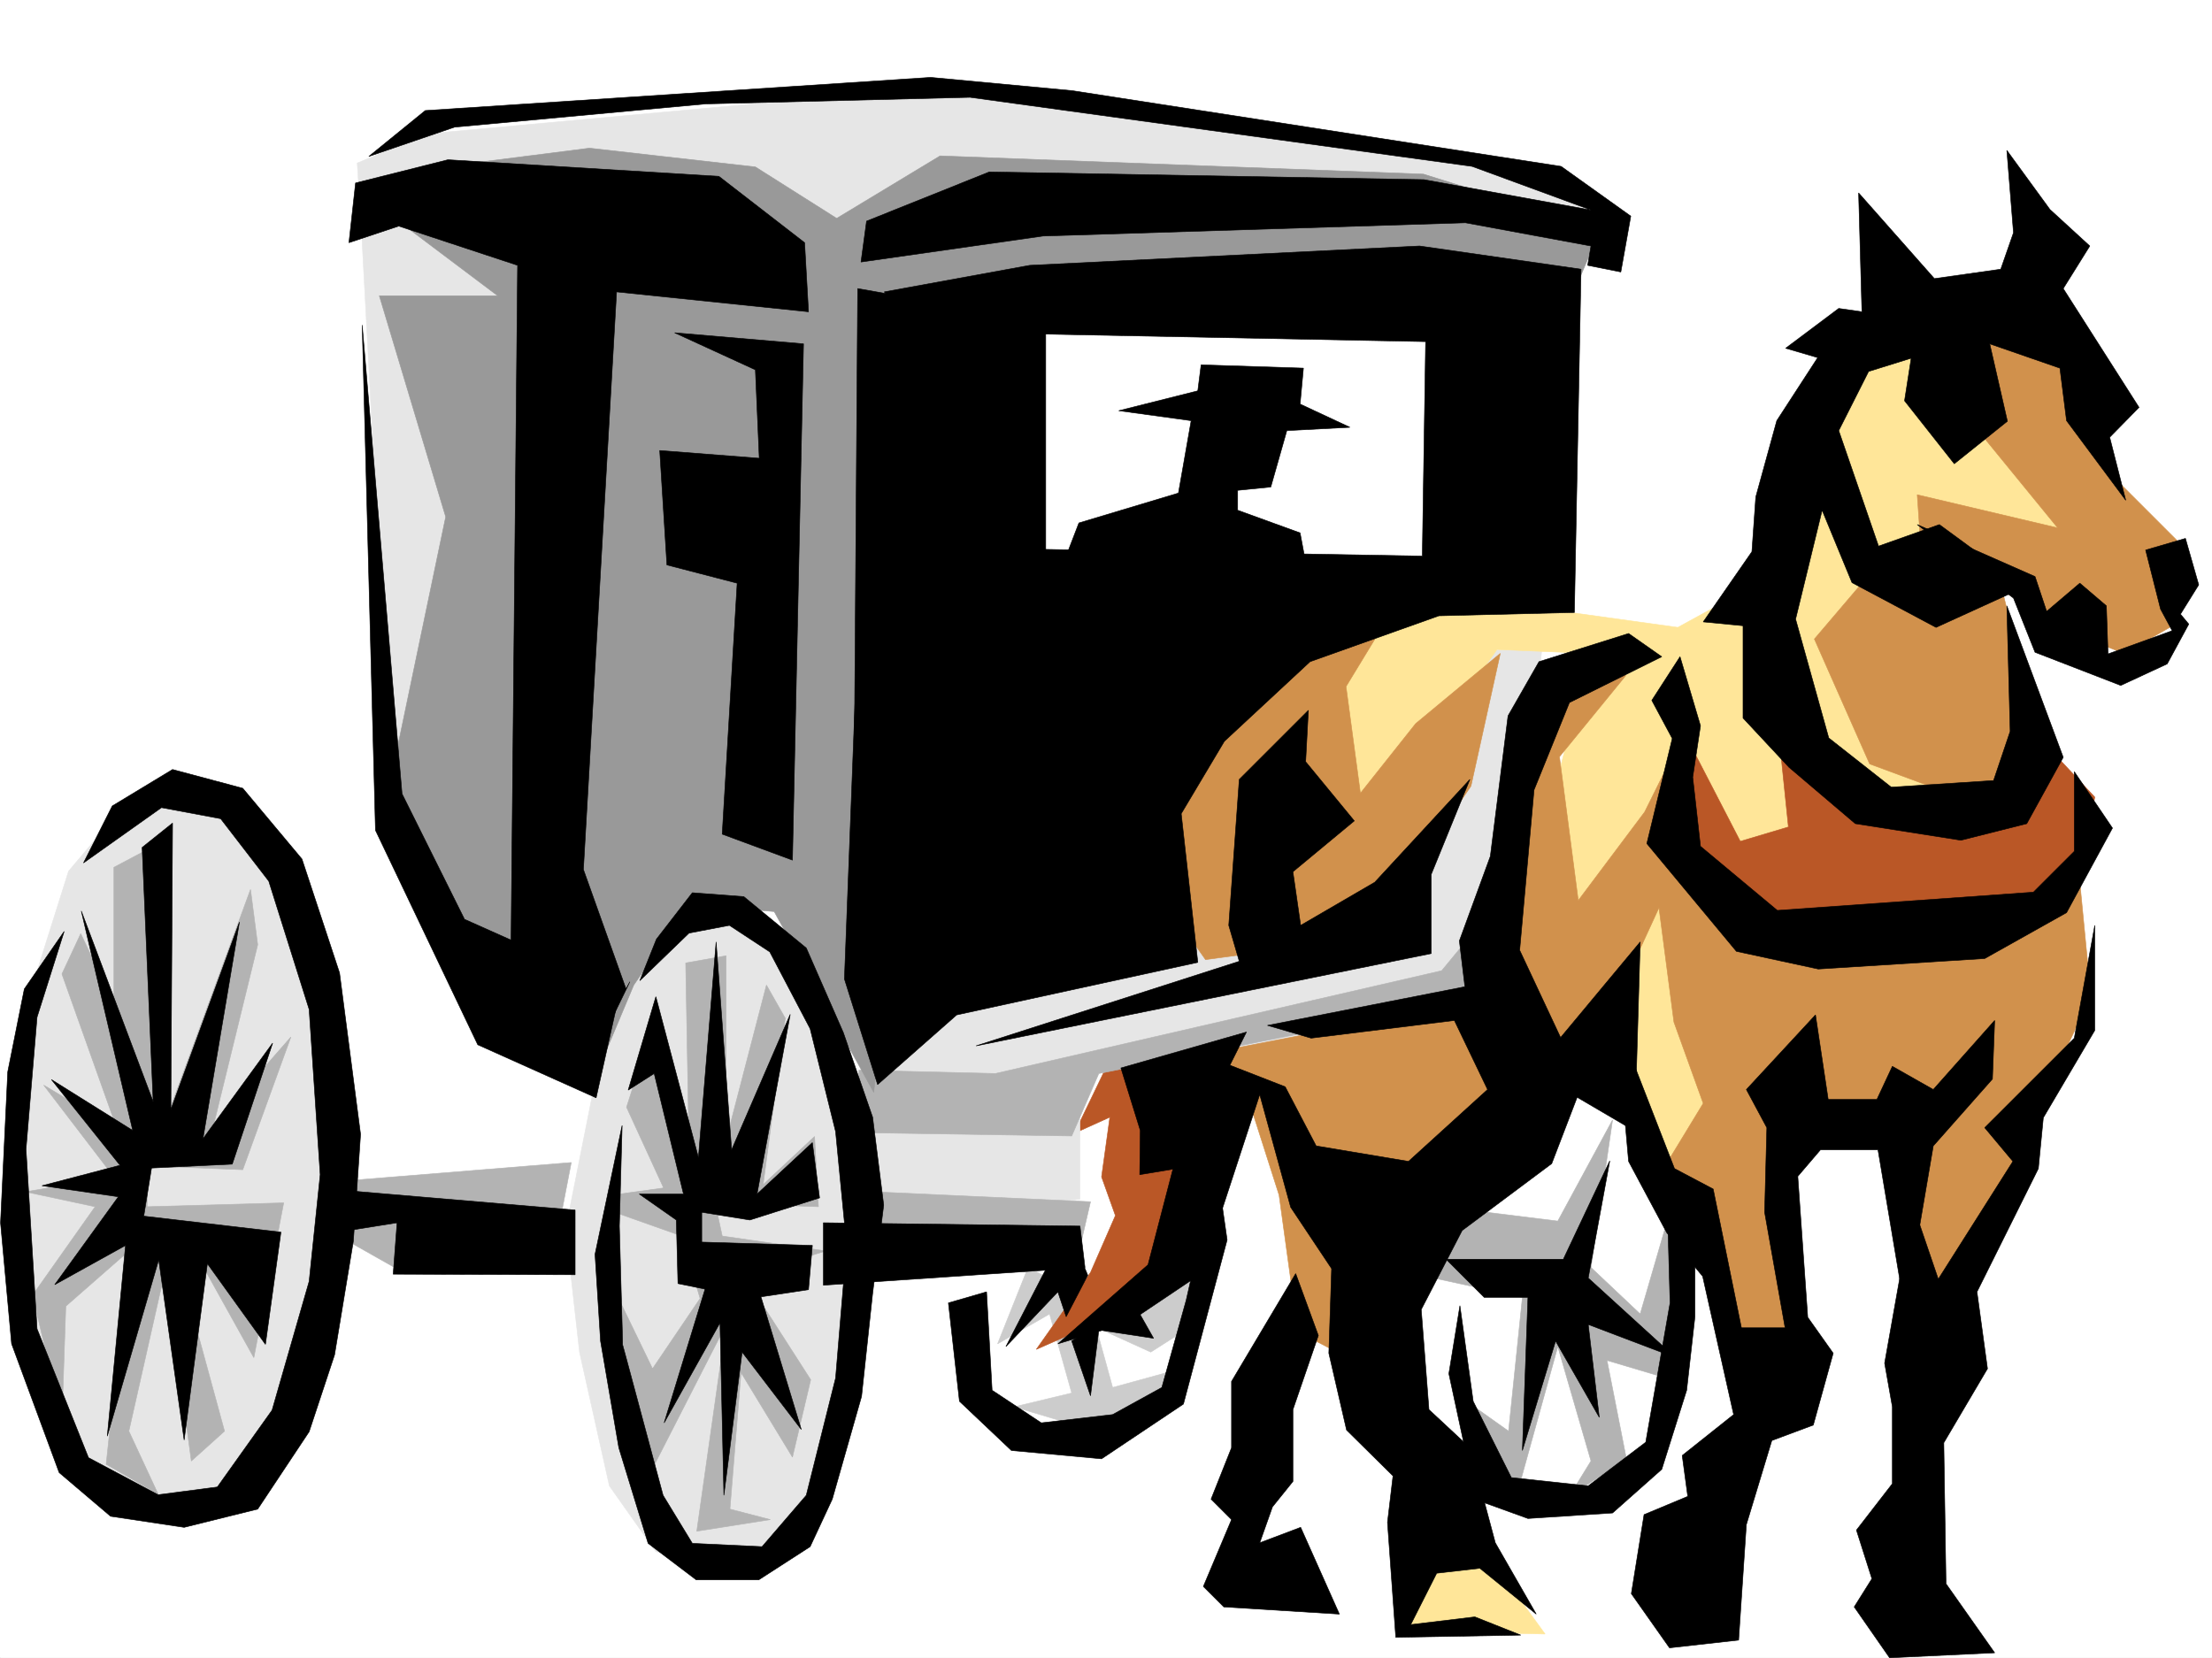
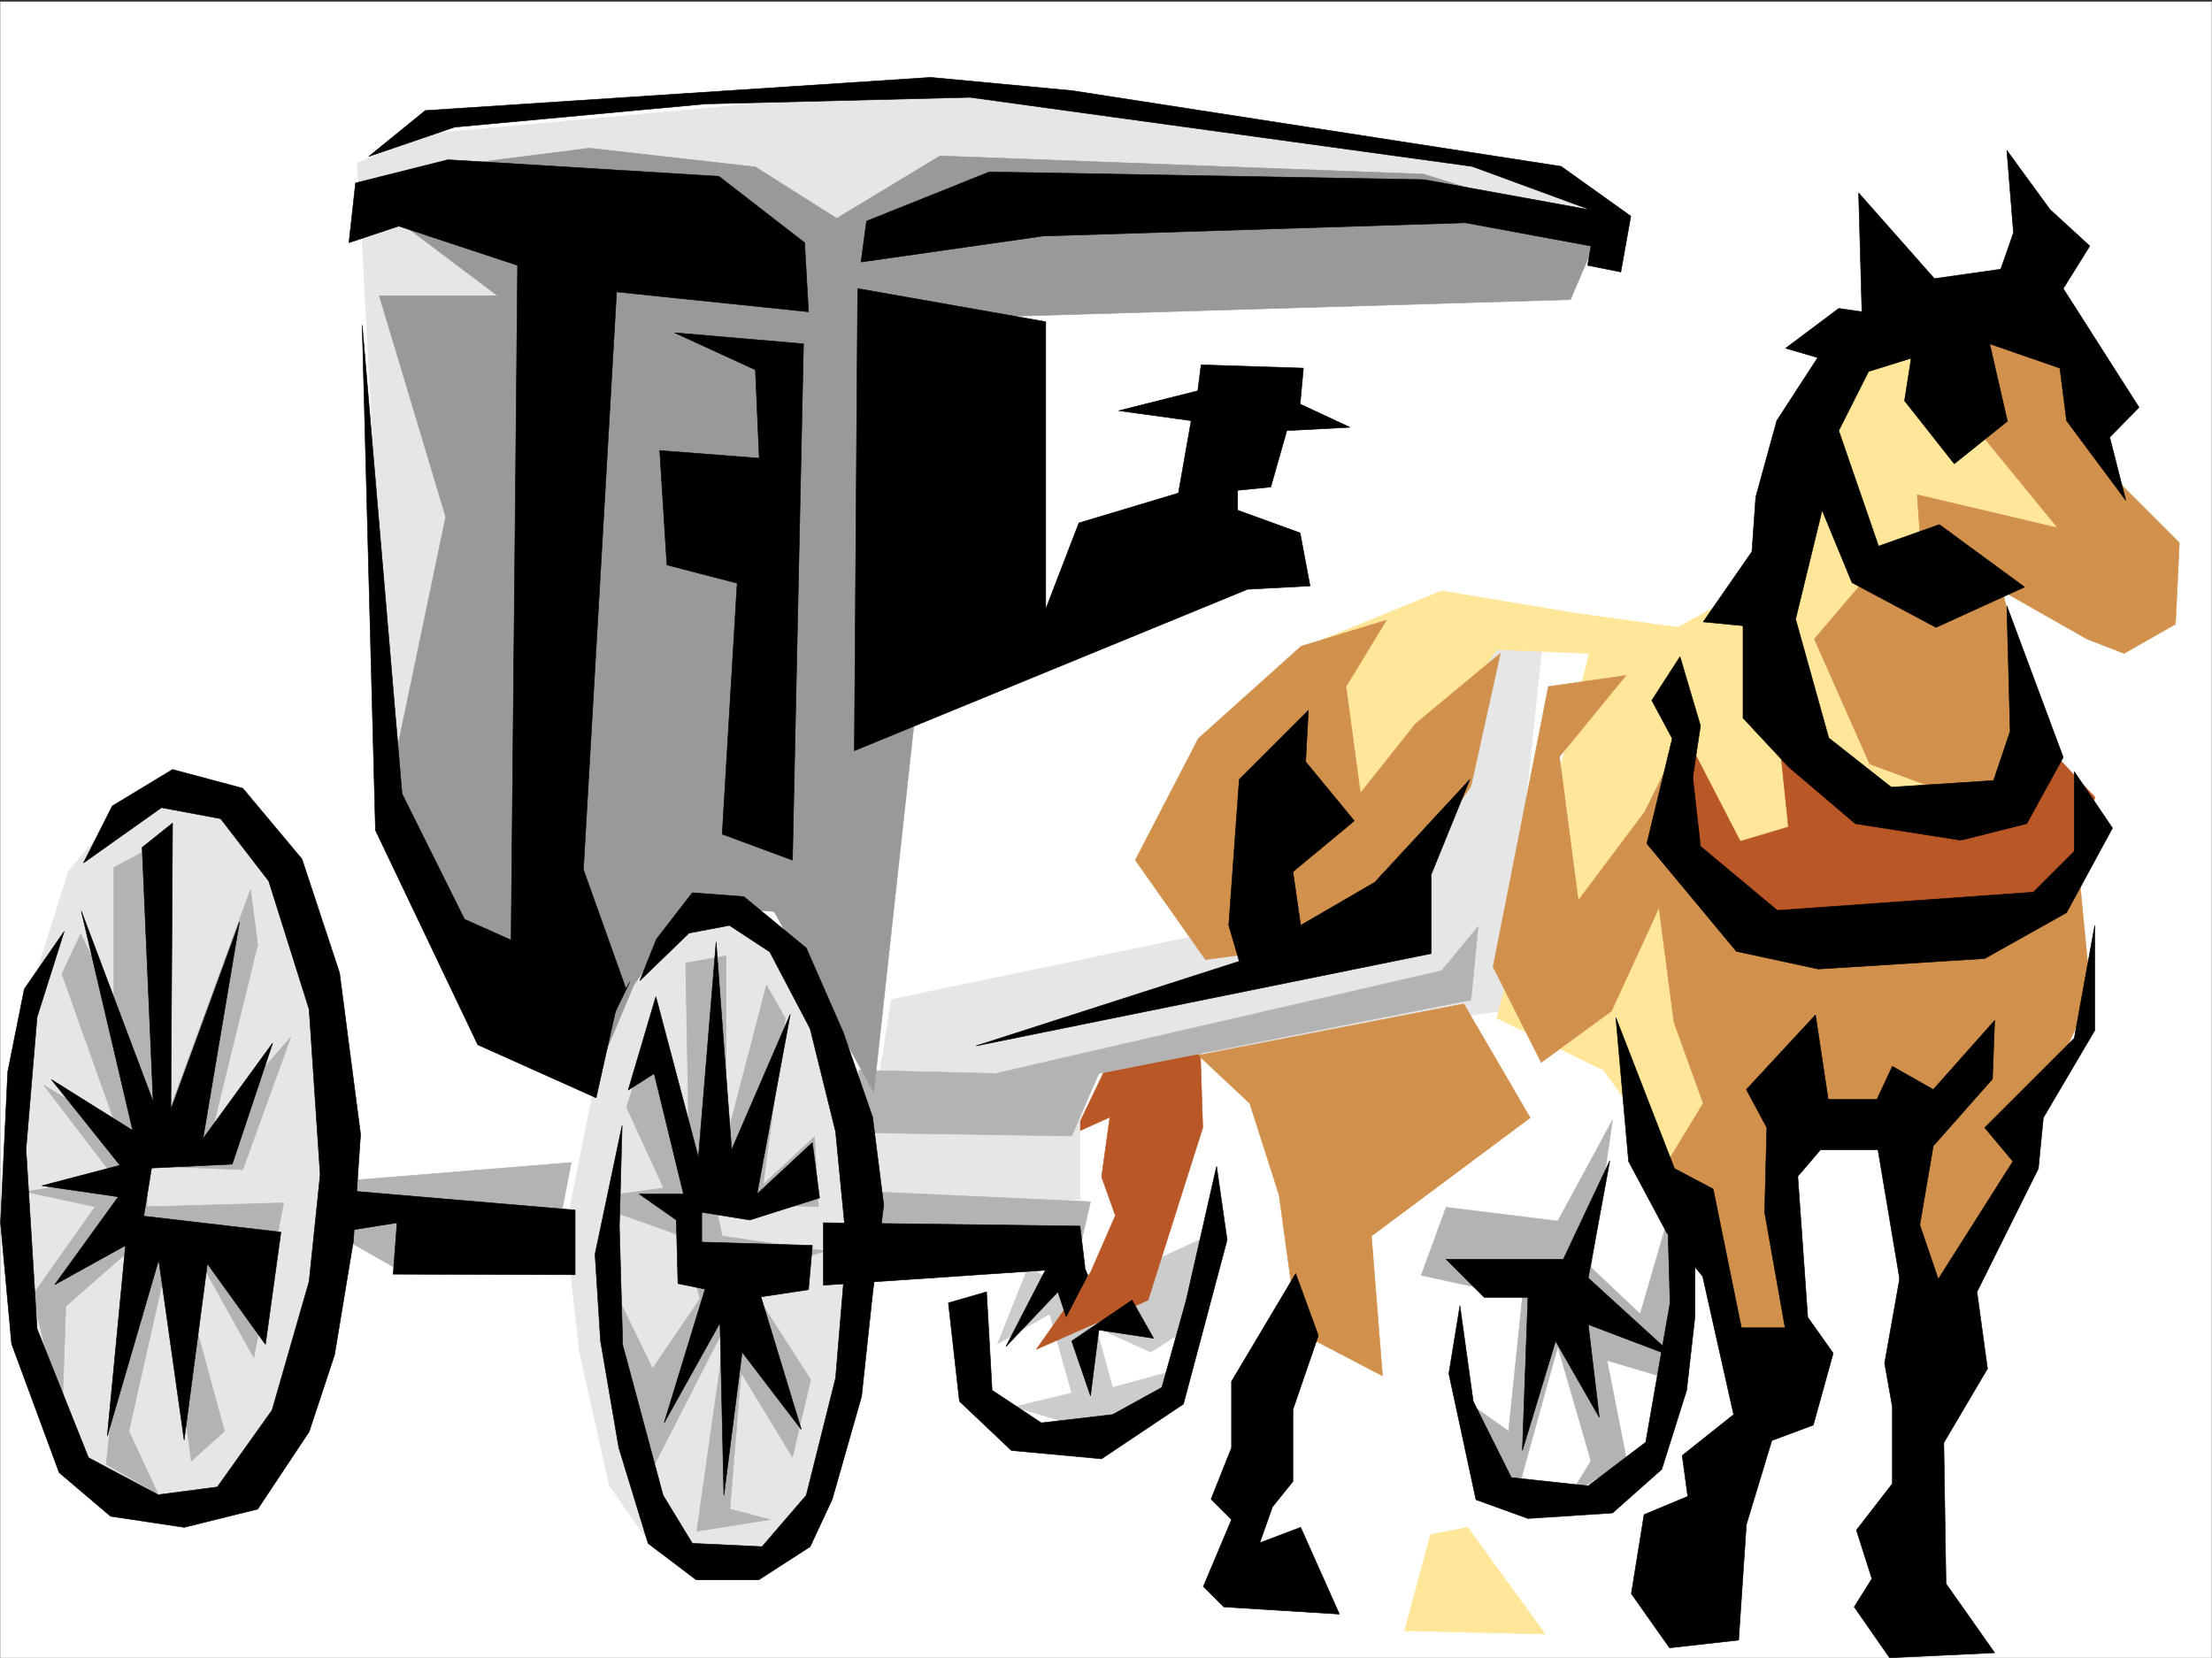
<svg xmlns="http://www.w3.org/2000/svg" width="2997.016" height="2246.668">
  <rect width="100%" height="100%" fill="#333333" stroke="none" />
  <defs>
    <clipPath id="a">
      <path d="M0 0h2997v2244.137H0Zm0 0" />
    </clipPath>
  </defs>
-   <path fill="#fff" d="M0 2246.297h2997.016V0H0Zm0 0" />
  <g clip-path="url(#a)" transform="translate(0 2.16)">
    <path fill="#fff" fill-rule="evenodd" stroke="#fff" stroke-linecap="square" stroke-linejoin="bevel" stroke-miterlimit="10" stroke-width=".743" d="M.742 2244.137h2995.531V-2.16H.743Zm0 0" />
  </g>
  <path fill="#fff" fill-rule="evenodd" stroke="#fff" stroke-linecap="square" stroke-linejoin="bevel" stroke-miterlimit="10" stroke-width=".743" d="m1269.969 1598.406 26.234 199.961 51.691 125.86 122.149 18.73 119.137-47.938 51.691-196.242-29.988-277.883-218.024 11.223zm0 0" />
  <path fill="#ccc" fill-rule="evenodd" stroke="#ccc" stroke-linecap="square" stroke-linejoin="bevel" stroke-miterlimit="10" stroke-width=".743" d="m1392.86 1717.469-41.212 103.379 70.418-40.43 29.993 107.094-77.93 18.73 84.652 25.453 92.942-17.984 37.457-56.149-81.68 22.446-22.48-81.64 74.171 33.702 70.418-44.926 3.754-110.847-170.086 77.887zm0 0" />
-   <path fill="#fff" fill-rule="evenodd" stroke="#fff" stroke-linecap="square" stroke-linejoin="bevel" stroke-miterlimit="10" stroke-width=".743" d="m1362.91 425.445 603.899-3.75 3.714 366.246-659.343 36.72zm699.77 969.211 259.273 85.395-29.246 304.082-56.187 203.008-107.133 48.68-110.887-14.977-92.902-85.395-36.715-166.293 89.89-192.488zm0 0" />
  <path fill="#b3b3b3" fill-rule="evenodd" stroke="#b3b3b3" stroke-linecap="square" stroke-linejoin="bevel" stroke-miterlimit="10" stroke-width=".743" d="m1959.3 1635.828 151.356 18.727 74.172-137.043-29.207 199.957 66.668 62.949 44.219-152.059 7.469 170.008-11.22 70.418-85.433-25.453 26.235 133.328-77.926 51.653 29.988-48.68-44.965-155.031-55.441 199.996-62.953-122.11 51.691 36.715 18.727-181.265-137.082-29.954zm0 0" />
  <path fill="#ba5726" fill-rule="evenodd" stroke="#ba5726" stroke-linecap="square" stroke-linejoin="bevel" stroke-miterlimit="10" stroke-width=".743" d="m1503.746 1435.871-47.937 99.586 47.937-21.7-11.223 80.9 18.73 52.429-33.741 77.145-73.39 104.125 151.315-66.665 74.172-233.703-3.714-114.601zm0 0" />
  <path fill="#e6e6e6" fill-rule="evenodd" stroke="#e6e6e6" stroke-linecap="square" stroke-linejoin="bevel" stroke-miterlimit="10" stroke-width=".743" d="m396.355 1880.008 66.668-188.738 7.508-199.996-33.707-214.973-84.691-155.031-96.653-47.934-80.898 10.476-81.68 96.618-47.937 152.058-18.73 195.5-11.258 199.996 32.96 129.578 56.227 125.825 80.895 59.902 137.125-14.977zm474.285-632.914-59.199 192.488-44.964 225.492 18.73 166.996 40.469 181.266 62.949 89.148 115.387 21.703 80.894-40.43 59.942-129.577 36.714-274.13-22.48-173.8-74.176-229.95-122.11-66.663zm314.676 247.933v177.516l277.961-47.938v-173.761l573.95-81.64 51.691-488.36h-103.383l-281.715 370.004-496.02 103.383zm0 0" />
  <path fill="#ffe699" fill-rule="evenodd" stroke="#ffe699" stroke-linecap="square" stroke-linejoin="bevel" stroke-miterlimit="10" stroke-width=".743" d="m1938.305 2079.262-35.192 130.32 190.301 4.496-104.906-144.555zM2647.852 415.71l194.836 334.813-140.133 9.739-4.5 325.078-385.094 559.48-140.137-194.718-144.59-70.418 125.122-494.344-125.122-5.238-190.3 270.378-44.223-284.609 159.61-65.18 179.82 29.95 140.093 19.472 99.668-54.664 125.118-314.597zm0 0" />
  <path fill="#ba5726" fill-rule="evenodd" stroke="#ba5726" stroke-linecap="square" stroke-linejoin="bevel" stroke-miterlimit="10" stroke-width=".743" d="M2277.73 984.969 2357.888 1140l65.218-19.473-15.015-145.297 179.82 130.32 185.063-95.128 65.218 69.637-15.757 85.394-99.625 79.414-294.465 14.973-160.348-104.864zm0 0" />
  <path fill="#d1914c" fill-rule="evenodd" stroke="#d1914c" stroke-linecap="square" stroke-linejoin="bevel" stroke-miterlimit="10" stroke-width=".743" d="m1633.363 1300.27-95.129-134.817 85.395-164.765 139.352-125.083 115.382-35.23-54.66 89.89 19.473 144.555 74.914-94.347 114.64-95.133-39.726 179.746-139.352 205.234zm-9.734 129.578 359.64-69.637 89.93 154.289-215.05 160.309 14.976 189.48-114.64-59.902-25.454-185.02-39.726-124.34zm579.187-514.555-89.93 110.105 25.493 194.758 89.89-119.843 54.704-110.106 5.238 199.957 144.629 99.629 269.715-19.473 115.383-74.875 14.976 154.286-80.156 170.007-14.977 69.676-130.398 229.95-24.711-279.41-134.856-14.977-24.71 80.156 9.734 229.203-84.688-14.973-95.133-234.445 54.665-89.89-39.688-110.106-20.254-155.031-64.398 140.054-95.168 69.637-65.18-129.574 74.914-379.742zm624.856-49.422 50.207 19.469 69.676-39.684 5.238-110.105-80.156-80.156-95.168-219.47-209.774 9.735 220.293 269.637-190.34-44.926 9.735 140.055-84.653-20.215-64.433 75.66 74.914 169.262 149.871 55.445 59.937-20.254 4.5-130.32-34.488-139.313zm0 0" />
  <path fill="#b3b3b3" fill-rule="evenodd" stroke="#b3b3b3" stroke-linecap="square" stroke-linejoin="bevel" stroke-miterlimit="10" stroke-width=".743" d="m469.043 1599.895 304.941-24.711-20.254 104.867-215.011 39.683-79.41-44.925zm714.789 14.976 293.68 13.488-14.235 61.426-289.965 9.734zm-20.254-80.156 288.48 4.496 36.715-84.613 504.23-99.625 9.74-99.63-49.423 59.942-604.683 139.313-185.059-4.496zm-54.703 100.367-5.238-95.129-69.676 65.18 29.988-225.45-25.492-44.925-54.7 210.473v-250.2l-54.702 9.735 4.496 250.203-49.422-164.809-35.23 110.106 50.206 109.363-70.421 9.738 10.48 25.453 84.652 29.989 24.75 84.613-64.437 95.129-55.445-114.602 50.207 259.899 104.867-205.196-39.688 280.11 99.625-15.715-54.699-14.235 15.016-185.019 69.676 114.601 24.71-104.867-89.89-140.054 110.144-34.45-140.136-20.214-9.735-44.965zm-779.965-50.164 65.18-179.781-104.867 119.84 59.941-244.922-9.738-74.875-115.383 314.558 5.238-384.234-74.953 39.687v185.02l-44.926-95.129-25.492 54.66 74.914 210.477-99.625-59.903 95.13 124.34-119.884 20.215 94.43 20.211-84.652 119.844 39.687 169.3 5.238-154.324 85.434-74.879-30.734 289.106 70.422 40.469-39.688-85.395 49.461-219.469 35.191 259.899 44.965-40.43-44.965-164.805 9.735-69.636 74.953 134.816 40.43-209.734-185.059 5.238v-55.402zm0 0" />
  <path fill="#e6e6e6" fill-rule="evenodd" stroke="#e6e6e6" stroke-linecap="square" stroke-linejoin="bevel" stroke-miterlimit="10" stroke-width=".743" d="M528.984 1044.871 489.258 301.11l-5.238-80.156 95.167-39.683 654.067-59.942 349.906 29.988 490.04 84.614 84.652 55.445-114.641 39.684-884.875 49.421zm0 0" />
  <path fill="#999" fill-rule="evenodd" stroke="#999" stroke-linecap="square" stroke-linejoin="bevel" stroke-miterlimit="10" stroke-width=".743" d="M513.969 400.734H674.32L528.984 291.375l69.676-65.18 200.035-25.457 224.785 25.457 110.145 69.676 140.098-84.652 654.847 24.71 239.758 74.915-40.469 95.133-829.386 24.71-114.641 1049.364-134.894-244.922-115.387-9.734-74.914 109.363-54.703 130.32-145.332-130.32-139.356-229.207 84.652-405.23zm0 0" />
-   <path fill-rule="evenodd" stroke="#000" stroke-linecap="square" stroke-linejoin="bevel" stroke-miterlimit="10" stroke-width=".743" d="m1198.063 395.496 197.066-35.973 528.2-26.195 218.804 31.438-8.992 465.132-183.575 4.497-174.582 62.167-116.129 107.88-58.453 98.101 22.48 201.48-326.679 71.165-107.133 94.386-44.965-143.066 22.48-586.5 760.497 13.488 4.496-290.59-684.055-13.492zm0 0" />
  <path fill-rule="evenodd" stroke="#000" stroke-linecap="square" stroke-linejoin="bevel" stroke-miterlimit="10" stroke-width=".743" d="m1162.09 391-4.496 626.148 532.738-218.687 84.652-4.496-13.492-71.906-84.648-30.73v-26.942l44.925-4.496 21.739-76.403 85.433-4.496-67.449-31.476 4.5-48.676-138.61-4.5-4.5 35.23-107.132 26.942L1613.89 570l-17.242 98.102-134.855 40.468-44.965 116.832V435.926Zm-621.883-84.652-67.41 22.484 8.953-80.898 125.16-31.477 367.11 22.484 116.128 89.891 5.278 93.605-260.016-26.94-44.965 782.702 57.711 161.797 5.242-9.734-49.464 101.855-111.63-141.582 8.993-931.012zm0 0" />
  <path fill-rule="evenodd" stroke="#000" stroke-linecap="square" stroke-linejoin="bevel" stroke-miterlimit="10" stroke-width=".743" d="m490.742 440.422 17.988 684.601 138.61 290.594 160.347 71.903 32.961-147.524-211.293-94.387-84.652-170.046zm8.996-228.462 76.438-62.167 684.8-44.926 191.825 17.985 662.351 102.597 94.387 67.41-13.488 75.66-44.926-8.996 4.496-26.195-170.086-31.476-572.46 17.988-246.49 35.187 7.509-55.402 166.332-66.668 588.887 10.48 226.308 41.172-161.09-59.16-680.34-93.605-358.156 8.957-340.133 31.472zm279.485 1427.622-325.938-27.723-9.734 59.942 94.426-14.977-5.239 69.637 246.485.781zm336.417 17.242 347.637 4.496 6.766 56.149-354.402 23.969zm-800.964-79.414 54.703-164.023-94.387 129.578 49.422-293.602-92.902 253.914 2.265-387.988-41.21 32.961 14.976 344.55-97.398-258.413 69.675 297.355-110.144-68.933 92.902 116.129L56.93 1606.62l103.418 14.973-86.176 119.097 95.914-53.175-24.711 258.414 69.676-238.942 34.445 244.18 31.477-238.941 78.668 109.363 20.996-152.059-185.84-21.699 10.516-65.18zm701.297 75.66 94.43-29.949-9.739-74.918-74.953 69.676 44.965-243.438-79.414 183.5-20.996-281.64-23.97 292.117-57.671-217.941-37.457 126.566 35.191-22.445 39.723 163.28h-59.937l50.203 35.192 2.23 86.137 36.715 7.508-55.445 181.226 75.699-135.558 5.238 233.699 24.711-194.012 80.156 104.868-54.664-179.747 64.438-9.734 5.238-59.941-149.871-4.497v-40.43zm0 0" />
  <path fill-rule="evenodd" stroke="#000" stroke-linecap="square" stroke-linejoin="bevel" stroke-miterlimit="10" stroke-width=".743" d="m460.05 1318.258 28.466 218.723-9.735 144.554-25.496 154.29-34.445 104.12-69.676 104.868-99.668 24.71-99.664-14.976-69.676-59.195-64.437-174.504L.742 1656.824l9.738-204.492 22.48-112.336 53.958-77.926-36.715 116.125-14.973 179 14.973 243.438 69.676 174.504 94.39 50.203 80.192-10.477 74.176-104.125 50.203-174.543 14.976-144.55-14.976-223.965-54.703-173.762-65.18-84.613-80.191-15.012-105.61 74.914 38.942-77.145 81.68-49.421 95.132 25.453 80.192 95.875zm382.868 206.719-36.715 174.542 7.469 117.575 24.75 144.554 39.687 129.575 65.22 49.464h84.648l69.68-44.964 29.987-64.399 39.688-139.312 14.973-139.317 15.015-119.84-15.015-119.097-39.684-114.602-50.207-114.605-84.652-69.637-69.715-5.277-48.68 62.949-22.48 56.148 66.664-64.398 54.703-10.477 54.7 35.934 54.702 104.121 34.485 139.313 14.976 154.289-14.976 179.785-39.727 158.781-59.941 69.64-94.426-4.5-39.684-65.14-54.703-203.75-4.496-161.012zm2037.227-847.141-21.739-85.352 39.727-40.468L2795.453 391l35.973-57.672-53.957-49.46-58.414-80.118 8.992 111.59-17.242 49.426-89.934 12.746-102.637-116.09 4.496 161.015-31.472-4.496-71.906 53.918 43.441 12.746L2407.348 570l-28.465 103.379-5.238 74.137-65.961 95.129 53.957 5.238v125.082l62.207 66.664 89.89 76.402 143.106 22.485 89.187-22.485 49.422-89.89-76.398-205.235 4.496 170.043-22.485 66.668-138.609 8.992-84.691-66.664-44.926-161.054 35.934-147.563 40.468 98.14 113.899 60.645 119.879-54.664-115.383-84.648-82.422 29.207-53.957-156.52 40.469-80.152 57.71-17.988-8.992 57.672 67.407 85.394 71.945-57.672-23.969-104.867 95.129 32.965 8.992 71.16zm0 0" />
-   <path fill-rule="evenodd" stroke="#000" stroke-linecap="square" stroke-linejoin="bevel" stroke-miterlimit="10" stroke-width=".743" d="m2597.648 710.8 130.399 99.626 29.207 73.39 116.125 44.965 62.953-29.207 29.207-53.918-11.223-13.492 24.711-39.723-17.984-62.914-53.957 15.758 20.254 80.117 15.719 29.207-86.922 31.477-2.227-65.18-35.972-30.695-44.965 38.2-15.72-47.192zm-908.839 687.61-170.086 48.68 26.234 84.652-.742 59.902 44.965-7.468-33.742 129.578-122.11 107.094 95.91-29.207 98.145-65.922 79.41-242.657 41.953 152.766 55.445 83.164-3.753 114.602 24.007 104.086 62.91 62.168-7.464 62.953 11.218 155.773 169.344-3.012-62.207-24.71-86.883 10.48 35.192-69.64 58.453-6.723 76.402 62.129-55.445-96.618-34.445-128.832-55.446-51.652-10.476-135.598 55.441-107.097 121.367-90.633 34.45-89.89 77.925 45.706 7.508-256.183-107.879 129.578-55.441-118.317 19.469-217.238 47.937-118.316 125.121-62.168-44.926-31.477-121.406 38.2-41.953 73.39-23.969 190.262-41.957 114.601 7.469 62.168-267.48 52.434 59.195 17.242 194.054-23.965 44.965 93.606-107.132 97.355-125.122-20.957-41.953-80.152-74.957-29.211zm0 0" />
  <path fill-rule="evenodd" stroke="#000" stroke-linecap="square" stroke-linejoin="bevel" stroke-miterlimit="10" stroke-width=".743" d="m1772.715 962.484-93.645 93.606-14.23 197.77 14.23 48.68-356.629 114.6 616.645-125.081v-107.133l52.434-128.836-128.875 139.355-100.407 58.414-10.48-72.648 83.168-68.934-65.926-80.156Zm493.012 38.204-34.446 142.324 121.367 146.039 110.887 23.965 225.528-14.23 110.886-62.169 62.211-114.601-51.691-76.403v107.875l-55.446 55.407-346.933 24.71-104.121-86.878-10.52-93.606 10.52-69.68-27.723-93.601-38.242 59.156zm194.054 374.5-93.644 101.113 27.722 51.687-2.972 114.602 27.722 156.558h-59.199l-38.238-188.03-52.434-27.723-79.41-204.454 17.242 194.715 51.688 96.657 48.68 59.16 41.957 187.25-69.676 55.441 7.504 55.406-59.196 24.711-17.242 107.133 51.727 73.39 93.644-10.476 10.48-156.558 34.485-113.86 56.188-20.957 26.98-97.36-34.488-48.679-13.488-191.004 30.734-35.969h77.926l36.715 218.723 38.199-223.965 80.156-90.633 3.012-79.37-83.168 93.605-55.442-31.438-20.96 44.926h-65.962zm0 0" />
  <path fill-rule="evenodd" stroke="#000" stroke-linecap="square" stroke-linejoin="bevel" stroke-miterlimit="10" stroke-width=".743" d="M2838.191 1253.86v142.285l-69.714 118.355-6.727 68.894-83.164 167.036 14.23 104.12-59.195 100.372 3.008 191.004 65.926 93.605-142.364 6.766-47.937-68.934 23.969-38.203-20.957-65.883 48.68-62.91v-104.125l-10.481-59.156 38.199-214.973 34.488 101.114 101.114-159.57-38.203-45.669 121.406-121.328zm-1082.679 471.859-86.918 146.078v89.851l-27.723 69.676 27.723 27.723-38.203 90.633 27.722 27.683 156.598 9.735-52.473-117.575-55.445 20.957 17.242-48.68 27.723-34.445v-97.359l34.449-100.371zM1088.66 465.875l-14.973 699.578-95.171-35.187L998.77 790.21l-95.168-24.71-9.739-155.07 134.86 10.515-5.242-119.84-109.403-50.203Zm922.332 1292.063h59.195l-7.507 207.464 44.965-148.308 59.199 103.383-14.977-125.825 118.356 44.926-118.356-107.879 29.211-158.785-62.953 133.332h-158.824zm0 0" />
  <path fill-rule="evenodd" stroke="#000" stroke-linecap="square" stroke-linejoin="bevel" stroke-miterlimit="10" stroke-width=".743" d="m1978.031 1769.156 17.985 129.578 51.691 103.383 104.16 11.219 77.926-59.156 32.965-188.778-3.754-133.289 37.457 51.649v100.37l-11.223 99.63-33.742 107.133-66.668 59.156-114.64 7.469-70.419-25.454-36.714-170.789zm-693.051-3.754 14.977 133.332 70.418 66.668 122.148 11.258 110.891-74.172 59.195-222.437-14.27-99.63-41.171 181.27-33.004 118.317-66.664 36.715-96.656 11.218-66.664-44.18-7.508-133.331zm0 0" />
  <path fill-rule="evenodd" stroke="#000" stroke-linecap="square" stroke-linejoin="bevel" stroke-miterlimit="10" stroke-width=".743" d="m1422.066 1710-59.156 114.602 70.418-74.172 11.223 33.703 29.246-56.149-10.52-25.492zm29.993 107.094 25.453 74.172 11.261-89.145 74.172 11.219-29.207-51.649zm0 0" />
</svg>